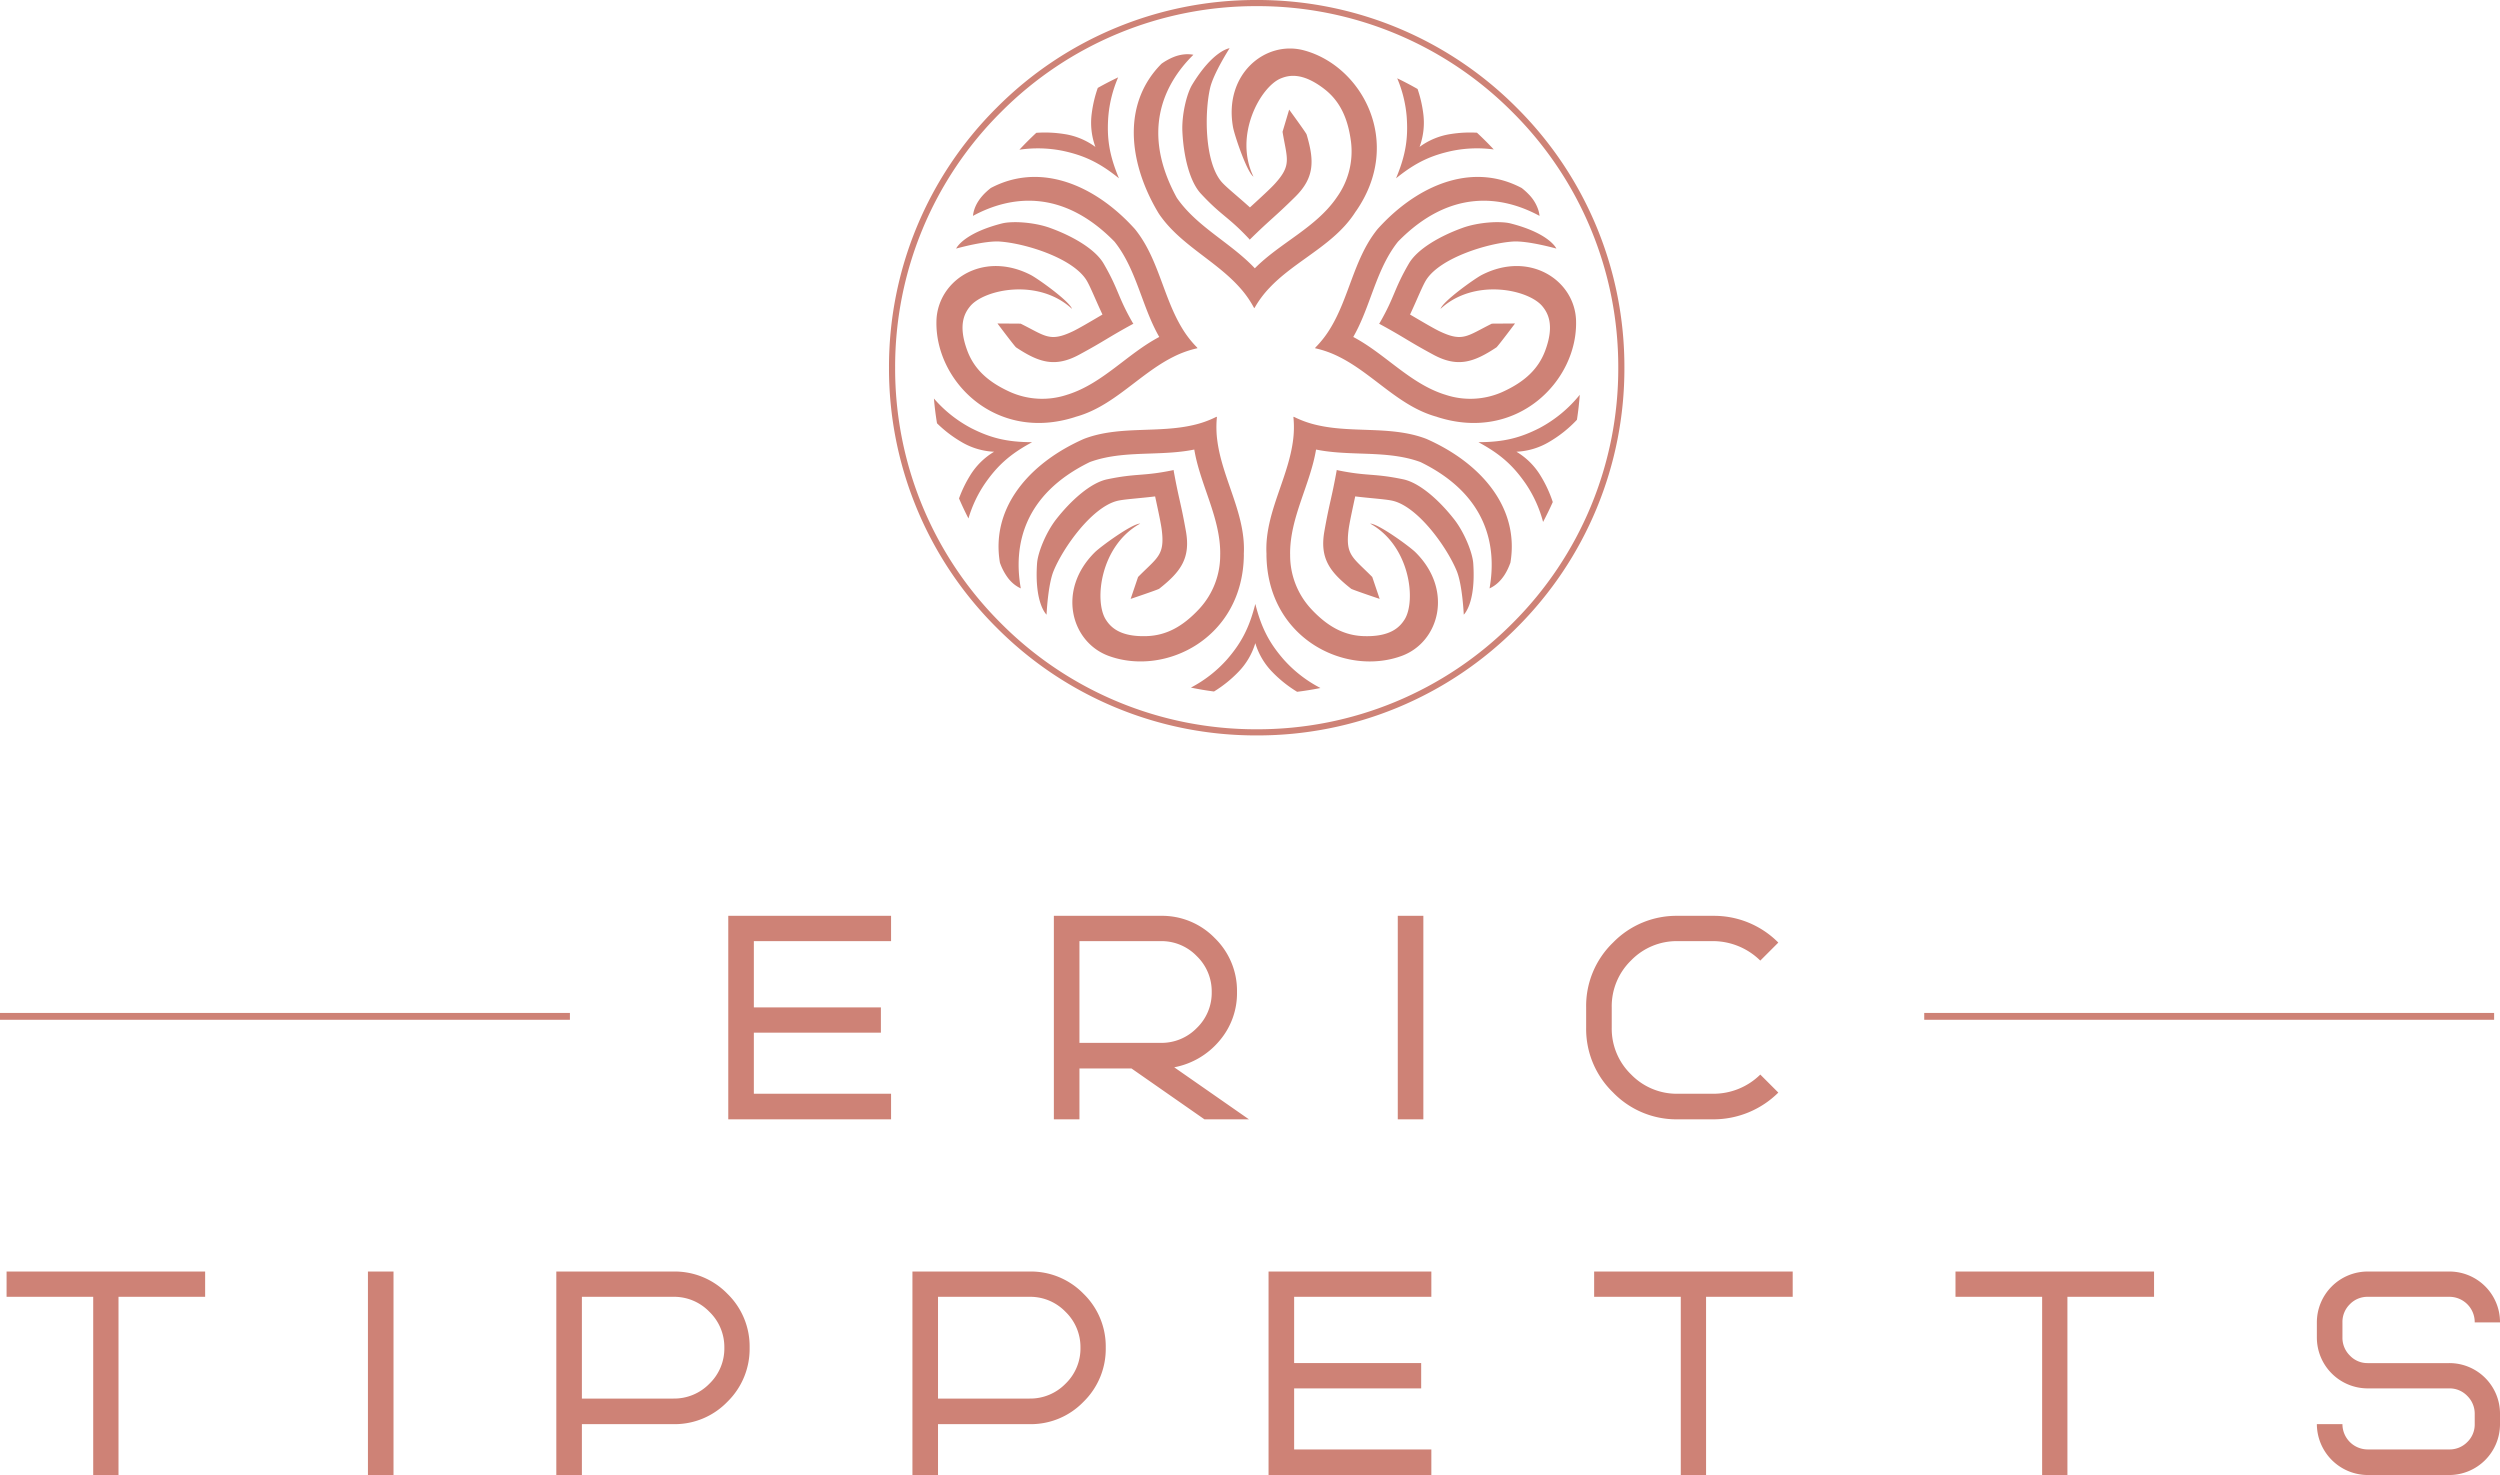
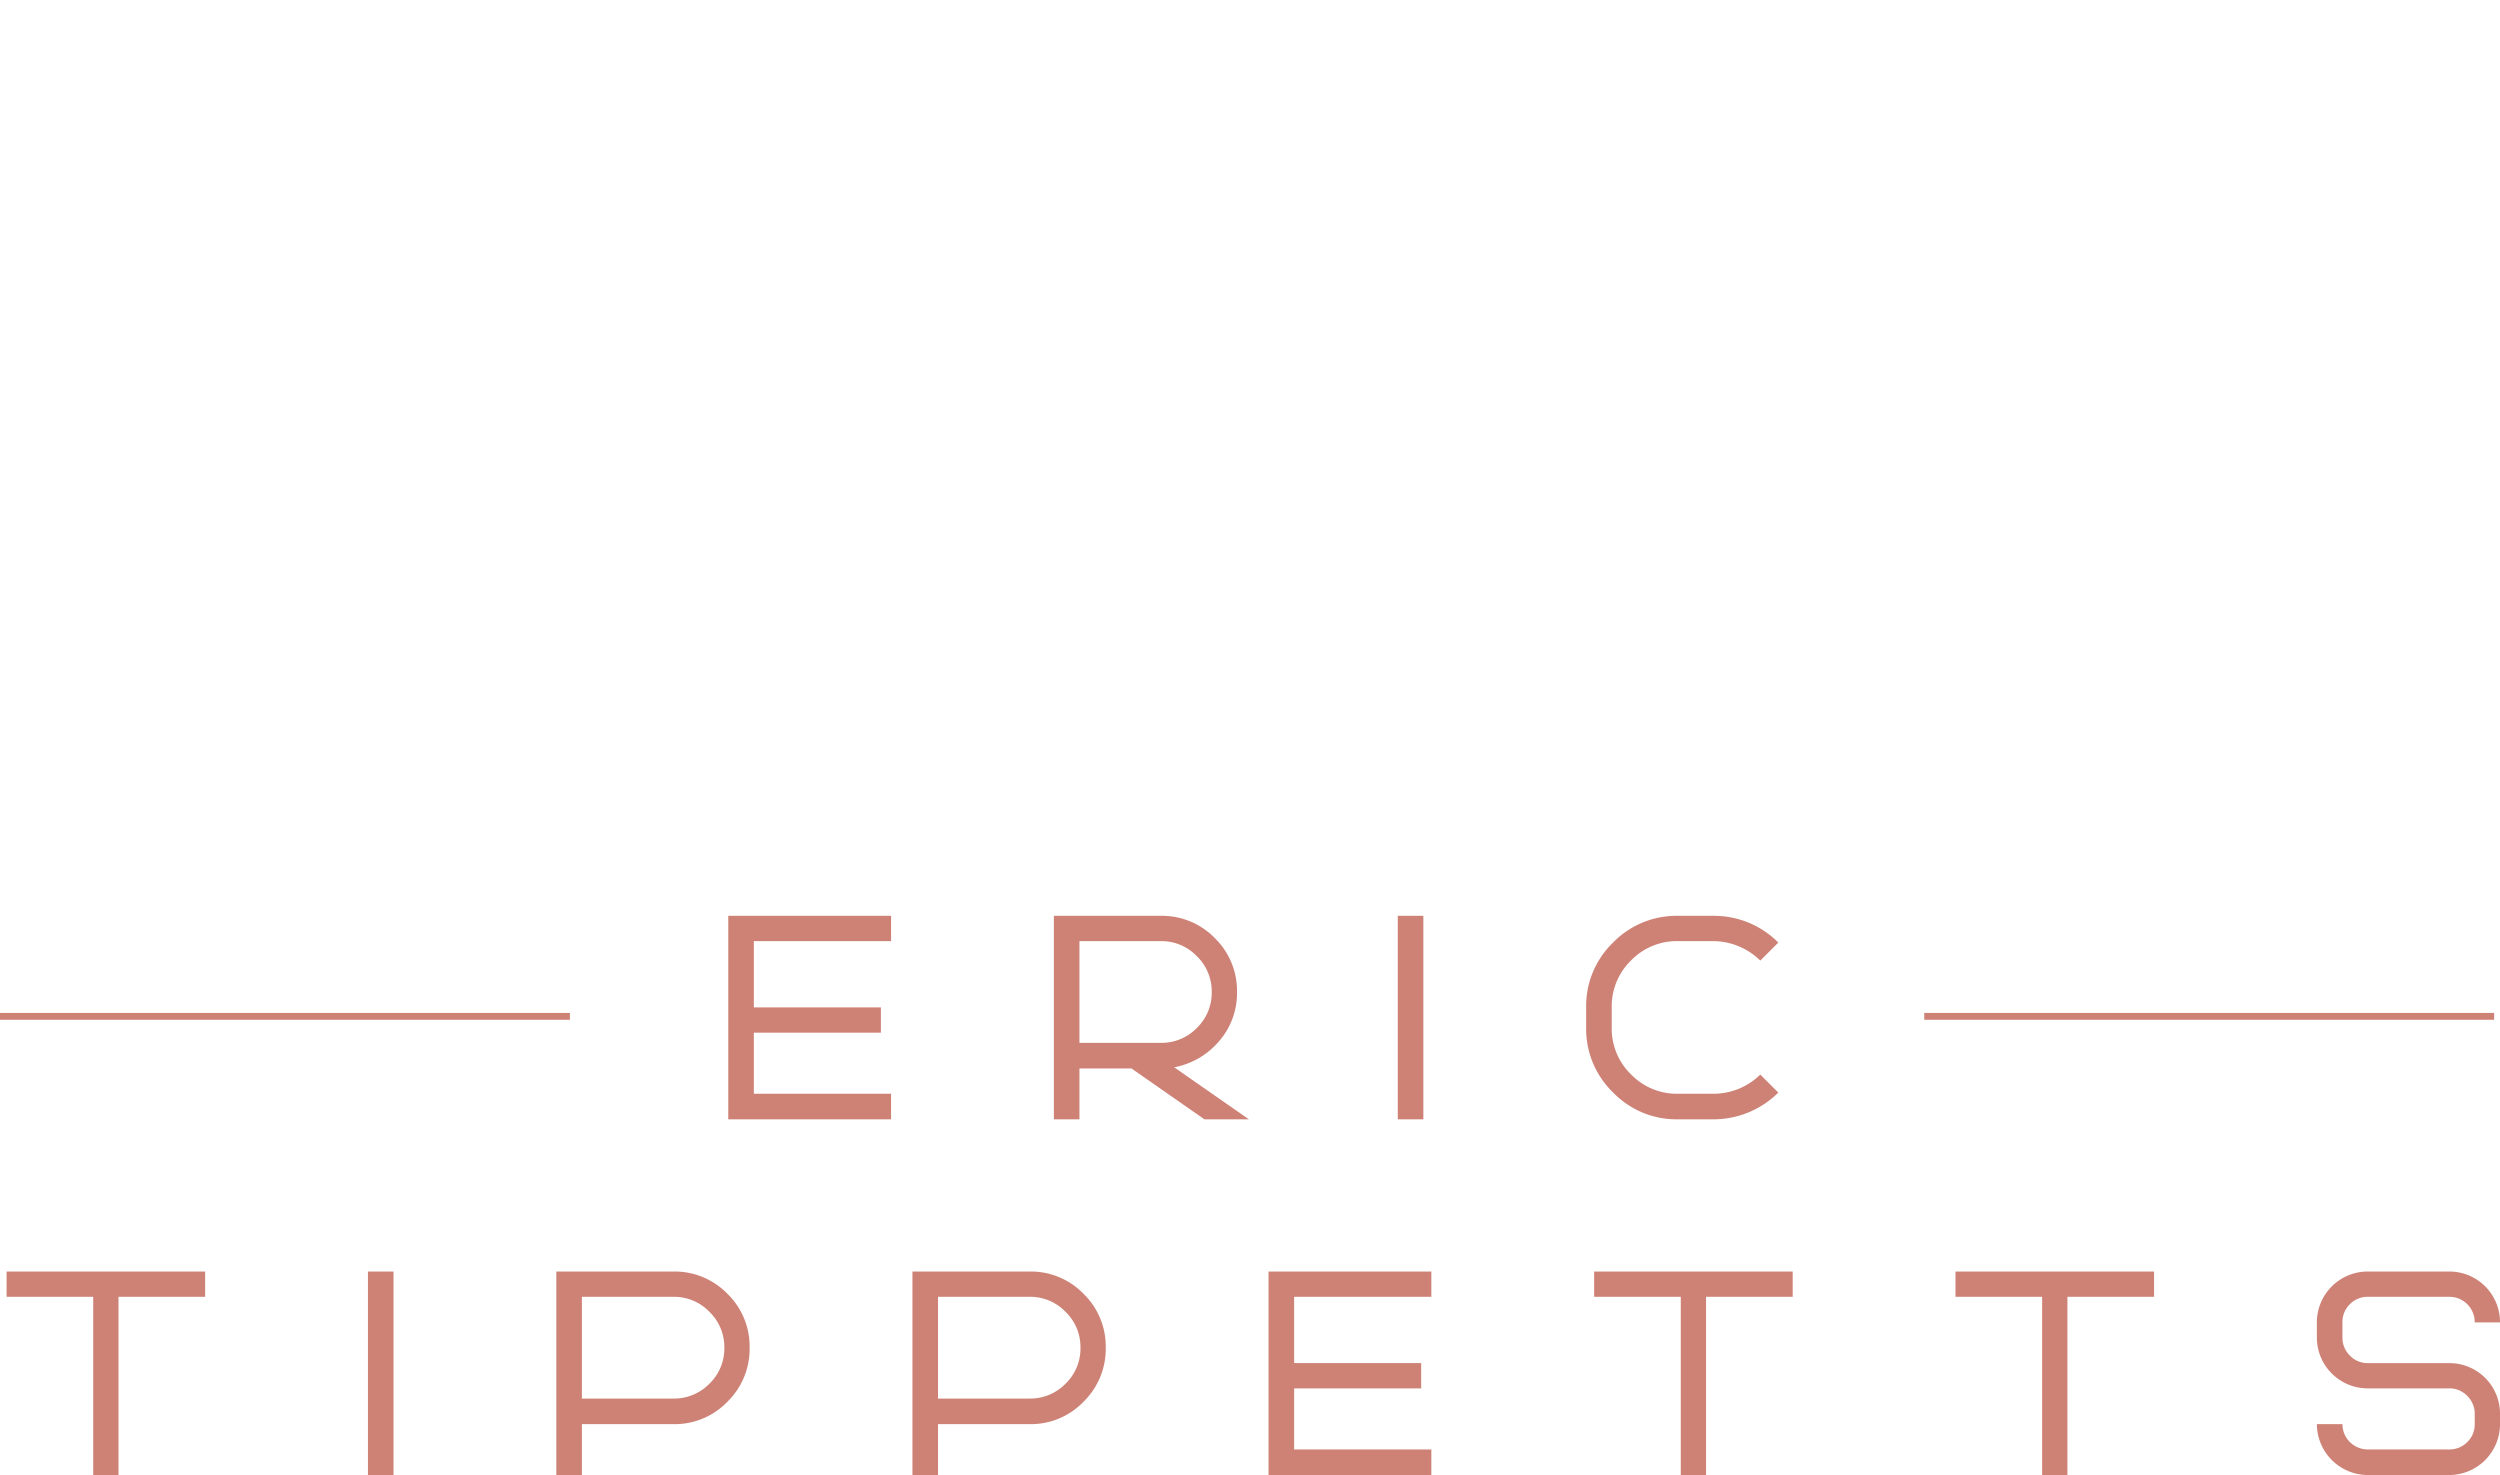
<svg xmlns="http://www.w3.org/2000/svg" width="1461.938" height="862.558" viewBox="0 0 1461.938 862.558">
  <g id="Group_307" data-name="Group 307" transform="translate(-7252.107 -5648.442)">
    <g id="Group_25" data-name="Group 25" transform="translate(7645 4138.442)">
      <g id="Group_17" data-name="Group 17" transform="translate(-398 2003.557)">
        <g id="Group_8" data-name="Group 8" transform="translate(0 0)">
          <path id="Path_4826" data-name="Path 4826" d="M-307.02-119h95.2v14.79h-80.24v38.76h74.29v14.79h-74.29v35.7h80.24V0h-95.2Zm190.4,0h62.56a42.943,42.943,0,0,1,31.535,13.005,42.943,42.943,0,0,1,13,31.535A42.735,42.735,0,0,1-19.89-45.815,45.5,45.5,0,0,1-46.24-30.43L-2.55,0H-28.56L-71.23-29.75h-30.43V0h-14.96Zm14.96,14.79v59.5h47.6a28.778,28.778,0,0,0,20.995-8.67A28.554,28.554,0,0,0-24.31-74.46a28.637,28.637,0,0,0-8.755-21A28.637,28.637,0,0,0-54.06-104.21ZM84.49,0V-119H99.45V0ZM248.2-119h20.91a52.9,52.9,0,0,1,37.91,15.64L296.48-92.82a39.581,39.581,0,0,0-27.37-11.39H248.2a37.18,37.18,0,0,0-27.285,11.3A37.379,37.379,0,0,0,209.61-65.45v11.9a37.18,37.18,0,0,0,11.305,27.285A37.18,37.18,0,0,0,248.2-14.96h20.91a38.92,38.92,0,0,0,27.37-11.22l10.54,10.54A53.845,53.845,0,0,1,269.11,0H248.2a51.569,51.569,0,0,1-37.825-15.725A51.569,51.569,0,0,1,194.65-53.55v-11.9a51.486,51.486,0,0,1,15.725-37.91A51.709,51.709,0,0,1,248.2-119ZM-729.045,89h116.11v14.79h-50.66V208h-14.79V103.79h-50.66Zm211.31,119V89h14.96V208Zm110.16-119h68.51a42.943,42.943,0,0,1,31.535,13.005,42.943,42.943,0,0,1,13,31.535,43.224,43.224,0,0,1-13,31.62,42.8,42.8,0,0,1-31.535,13.09h-53.55V208h-14.96Zm14.96,14.79v59.5h53.55a28.778,28.778,0,0,0,20.995-8.67,28.554,28.554,0,0,0,8.755-21.08,28.637,28.637,0,0,0-8.755-21,28.637,28.637,0,0,0-20.995-8.755ZM-199.325,89h68.51A42.943,42.943,0,0,1-99.28,102.005a42.943,42.943,0,0,1,13,31.535,43.224,43.224,0,0,1-13,31.62,42.8,42.8,0,0,1-31.535,13.09h-53.55V208h-14.96Zm14.96,14.79v59.5h53.55a28.778,28.778,0,0,0,20.995-8.67,28.554,28.554,0,0,0,8.755-21.08,28.637,28.637,0,0,0-8.755-21,28.637,28.637,0,0,0-20.995-8.755ZM8.925,89h95.2v14.79H23.885v38.76h74.29v14.79H23.885v35.7h80.24V208H8.925Zm190.4,0h116.11v14.79h-50.66V208h-14.79V103.79h-50.66Zm211.31,0h116.11v14.79h-50.66V208h-14.79V103.79h-50.66ZM651.7,89h47.6a29.6,29.6,0,0,1,29.75,29.75h-14.79a14.8,14.8,0,0,0-14.96-14.96H651.7a14.248,14.248,0,0,0-10.455,4.335,14.448,14.448,0,0,0-4.335,10.625v8.84a14.531,14.531,0,0,0,4.335,10.54,14.112,14.112,0,0,0,10.455,4.42h47.6a29.6,29.6,0,0,1,29.75,29.75v5.95A29.746,29.746,0,0,1,699.295,208H651.7a29.893,29.893,0,0,1-29.75-29.75h14.96a14.8,14.8,0,0,0,14.79,14.79h47.6a14.448,14.448,0,0,0,10.625-4.335,14.248,14.248,0,0,0,4.335-10.455V172.3a14.53,14.53,0,0,0-4.335-10.54,14.307,14.307,0,0,0-10.625-4.42H651.7a29.746,29.746,0,0,1-29.75-29.75v-8.84A29.746,29.746,0,0,1,651.7,89Z" transform="translate(738 161)" fill="#ce8276" />
          <g id="Group_5" data-name="Group 5" transform="translate(5.108 100.782)">
            <path id="Path_3" data-name="Path 3" d="M0,0H333.25" transform="translate(1125.244)" fill="none" stroke="#ce8276" stroke-width="4" />
            <line id="Line_2" data-name="Line 2" x2="333.265" transform="translate(0)" fill="none" stroke="#ce8276" stroke-width="4" />
          </g>
        </g>
      </g>
    </g>
-     <path id="Path_4517" data-name="Path 4517" d="M4912.885-4148.762a213.611,213.611,0,0,1-152.041-62.982,213.625,213.625,0,0,1-62.98-152.047,213.608,213.608,0,0,1,62.98-152.047,213.592,213.592,0,0,1,152.041-62.979,213.607,213.607,0,0,1,152.051,62.979,213.611,213.611,0,0,1,62.975,152.047,213.628,213.628,0,0,1-62.975,152.047A213.627,213.627,0,0,1,4912.885-4148.762Zm0-426.463a210.039,210.039,0,0,0-149.5,61.928,210.023,210.023,0,0,0-61.93,149.506,210.047,210.047,0,0,0,61.93,149.508,210.045,210.045,0,0,0,149.5,61.926,210.058,210.058,0,0,0,149.508-61.926,210.047,210.047,0,0,0,61.93-149.508,210.023,210.023,0,0,0-61.93-149.506A210.052,210.052,0,0,0,4912.885-4575.225Zm148.365,325.479c-1.135,3.01-4.215,11.371-12.2,15.01,4.432-24.91-1.434-54.8-40.24-73.809l-.33-.137c-11.244-4.086-23.178-4.506-35.111-4.912-8.68-.307-17.35-.613-25.766-2.336-3.449,20.7-15.373,39.824-15.172,61.2a1.634,1.634,0,0,1,.016.3,46.039,46.039,0,0,0,12,31.412c9.879,10.727,19.592,15.75,30.75,16.18,16.17.615,21.531-5.523,24.189-9.742,6.783-10.785,3.311-43.084-20.168-56.047,4.715-.039,23.111,13.422,26.463,16.717,22.377,22.088,14.041,52.568-8.006,60.654-33.145,12.152-78.752-10.381-79.084-59.369.01,0,.035-.01.035,0-.779-13.6,3.594-26.232,7.973-38.863,3.043-8.818,6.1-17.623,7.4-26.768a59.043,59.043,0,0,0,.344-14.82l.482.09a59.145,59.145,0,0,0,13.594,4.8c20.023,4.592,41.648.555,61.293,7.152.8.268,1.605.555,2.4.871h.016c1.828.809,3.633,1.652,5.389,2.541C5046.236-4305.223,5066.424-4280.35,5061.25-4249.746ZM4855.521-4454.1l.018.023c.457.709.939,1.4,1.455,2.09,12.217,16.729,32.205,25.922,45.9,41.234a59.472,59.472,0,0,1,8.318,11.775l.35.352a59.086,59.086,0,0,1,8.83-11.9c6.336-6.719,13.924-12.139,21.506-17.58,10.867-7.789,21.727-15.568,28.939-27.119.006.008.029.008.029.02,28.025-40.186,3.818-84.918-30.262-94.143-22.666-6.137-47.082,13.932-41.562,44.889.824,4.635,8.072,26.246,11.945,28.934-11.68-24.145,4.15-52.514,15.9-57.4,4.607-1.914,12.529-3.826,25.375,6.016,8.867,6.8,13.889,16.5,15.766,30.967a46,46,0,0,1-8.348,32.572c-.029.074-.123.16-.162.252-12.184,17.57-32.955,26.293-47.723,41.2-5.877-6.26-12.779-11.516-19.687-16.777-9.506-7.232-19-14.467-25.828-24.289l-.187-.3c-20.7-37.949-8.23-65.73,9.783-83.51a18.678,18.678,0,0,0-4.969-.26,22.724,22.724,0,0,0-6.848,1.688h-.012a35.725,35.725,0,0,0-6.8,3.791c-21.893,21.988-19.793,53.961-4.668,82.3C4853.51-4457.537,4854.5-4455.8,4855.521-4454.1Zm-56.037-36.512c12,2.582,21.143,6.584,32.859,16.072-5.836-13.9-7.121-23.793-6.234-36.041a73.106,73.106,0,0,1,5.768-23c-4.057,1.912-8.029,3.98-11.92,6.17a72.315,72.315,0,0,0-3.521,14.846,41.038,41.038,0,0,0,2.137,19.678,40.9,40.9,0,0,0-18.287-7.553,72.067,72.067,0,0,0-16.287-.705q-5.121,4.772-9.873,9.873A73.917,73.917,0,0,1,4799.484-4490.613Zm156.59,103.59a59.587,59.587,0,0,1-8.83,11.4l-.242.434a59.422,59.422,0,0,1,13.967,4.979c8.279,4.1,15.668,9.771,23.092,15.428,10.613,8.119,21.23,16.242,34.381,19.762,0,.01,0,.029-.01.035,46.623,15.076,82.334-21.143,81.209-56.426-.756-23.475-27.078-40.965-55.076-26.652-4.184,2.145-22.734,15.387-24.18,19.877,19.678-18.23,51.434-11.371,59.541-1.551,3.18,3.848,7.318,10.861,1.658,26.021-3.92,10.475-11.732,18.107-25.016,24.117a46.061,46.061,0,0,1-33.59,1.533c-.08-.016-.189-.066-.285-.076-20.363-6.531-34.773-23.854-53.342-33.625,4.277-7.443,7.3-15.584,10.3-23.732,4.141-11.2,8.283-22.391,15.691-31.789l.223-.268c30.248-30.877,60.465-27.057,82.725-15.021a17.549,17.549,0,0,0-.7-3.381,23.372,23.372,0,0,0-5.553-9.143,38.987,38.987,0,0,0-4.18-3.77c-27.42-14.527-57.383-3.176-80.074,19.561q-2.086,2.106-4.105,4.33c0,.008,0,.008-.006.008-.547.662-1.068,1.322-1.572,2.012C4969.678-4426.383,4966.711-4404.584,4956.074-4387.023Zm-86.641-114.791c.682,14.113,4.125,29.021,10.807,36.238,12.117,13.068,15.963,13.342,28.307,26.553.074.123.15.26.225.395,12.7-12.486,14.215-12.818,26.637-25.092,11.441-11.307,11.182-21.277,6.643-36.539-.807-1.635-10.176-14.447-10.176-14.447s-2.98,10.006-3.873,12.977c2.645,15.9,5.51,19.365-4.465,30.352-2.557,2.828-8.064,7.869-14.592,13.857-7.285-6.6-14.244-12.082-16.8-15.176-9.756-11.764-9.814-40.34-6.475-54.75,1.973-8.449,11.1-22.719,11.373-23.17-.379.043-9.779,1.482-21.83,21.252C4871.848-4523.857,4868.965-4511.381,4869.434-4501.814Zm208.729,173.369c-10.939,5.553-20.574,8.2-35.641,8.2,13.281,7.121,20.512,14,27.537,24.076a73.5,73.5,0,0,1,10.3,22.572c2.01-3.8,3.91-7.68,5.67-11.631a72.273,72.273,0,0,0-7.2-15.5,41.042,41.042,0,0,0-14.062-13.934,40.966,40.966,0,0,0,18.977-5.641,71.988,71.988,0,0,0,16.408-13.035q1.122-7.222,1.664-14.617A76.111,76.111,0,0,1,5078.162-4328.445Zm-49.838,53.271c-8.7-11.121-20.129-21.318-29.74-23.348-17.445-3.666-20.734-1.664-38.449-5.326-.135-.062-.277-.127-.414-.18-3.162,17.518-4.2,18.662-7.25,35.852-2.807,15.846,3.152,23.828,15.682,33.672,1.578.846,16.182,5.762,16.643,5.9-.129-.377-3.363-9.936-4.33-12.807-11.34-11.477-15.678-12.631-13.879-27.369.455-3.785,2.039-11.08,3.908-19.752,9.752,1.189,18.6,1.646,22.482,2.7,14.752,3.975,31.3,27.268,36.9,40.953,3.336,8.16,4.1,25.492,4.1,25.492s7.164-6.385,5.547-29.963C5039.086-4255.783,5034.229-4267.633,5028.324-4275.174Zm-221.5-59.812c-.006-.006-.006-.025-.006-.035,13.146-3.52,23.764-11.643,34.381-19.762,7.424-5.656,14.811-11.326,23.09-15.428a59.407,59.407,0,0,1,13.965-4.979l-.23-.434a59.263,59.263,0,0,1-8.842-11.4c-10.637-17.561-13.6-39.359-26.033-55.937-.5-.689-1.023-1.35-1.566-2.012-.012,0-.012,0-.012-.008q-2.016-2.221-4.105-4.33c-22.691-22.736-52.65-34.088-80.074-19.561-.668.527-1.635,1.313-2.721,2.322-2.768,2.582-6.291,6.7-7.439,12.256a16.531,16.531,0,0,0-.266,1.715c22.254-12.035,52.475-15.855,82.721,15.021l.227.268c7.408,9.4,11.549,20.588,15.688,31.789,3.012,8.148,6.031,16.289,10.309,23.732-18.57,9.771-32.977,27.094-53.344,33.625a2.889,2.889,0,0,0-.287.076,46.054,46.054,0,0,1-33.588-1.533c-13.285-6.01-21.1-13.643-25.018-24.117-5.658-15.16-1.52-22.174,1.662-26.021,8.105-9.82,39.859-16.68,59.541,1.551-1.449-4.49-20-17.732-24.184-19.877-24.154-12.355-47.072-1.016-53.377,17.4a31.547,31.547,0,0,0-1.7,9.252v.2C4724.629-4355.994,4760.291-4319.937,4806.826-4334.986Zm-25.234,14.742c-15.07,0-24.7-2.648-35.645-8.2a74.99,74.99,0,0,1-21.807-17.326q.612,7.33,1.8,14.479a72.444,72.444,0,0,0,14.424,11,40.951,40.951,0,0,0,18.975,5.641,41.056,41.056,0,0,0-14.064,13.934,72.024,72.024,0,0,0-6.463,13.375q2.558,5.962,5.525,11.7a72.46,72.46,0,0,1,9.709-20.516C4761.076-4306.242,4768.309-4313.123,4781.592-4320.244Zm245.621-170.369a73.249,73.249,0,0,1,24.3-.809q-4.714-5.062-9.814-9.789a71.819,71.819,0,0,0-15.283.766,40.883,40.883,0,0,0-18.289,7.553,41.05,41.05,0,0,0,2.146-19.678,72.172,72.172,0,0,0-3.3-14.2q-5.836-3.334-11.914-6.26a72.692,72.692,0,0,1,5.543,22.445c.881,12.248-.4,22.143-6.234,36.041C5006.064-4484.029,5015.221-4488.031,5027.213-4490.613Zm-98.49,297.521c-8.059-9.262-12.971-17.955-16.643-32.57-3.676,14.615-8.59,23.309-16.637,32.57a74.473,74.473,0,0,1-21.021,16.365q6.671,1.395,13.492,2.285a72.238,72.238,0,0,0,14.072-11.256,40.97,40.97,0,0,0,10.094-17.023,41,41,0,0,0,10.092,17.023,72.389,72.389,0,0,0,14.354,11.426c4.6-.564,9.154-1.312,13.65-2.211A74.717,74.717,0,0,1,4928.723-4193.092Zm-23.338-61.539c-.008,0-.025-.01-.041,0,.785-13.6-3.588-26.232-7.961-38.863-3.045-8.818-6.1-17.623-7.4-26.768a59.321,59.321,0,0,1-.34-14.82l-.488.09a59.1,59.1,0,0,1-13.592,4.8c-20.016,4.592-41.648.555-61.287,7.152-.811.268-1.607.555-2.4.871h-.016c-1.824.809-3.627,1.652-5.395,2.541-28.715,14.4-48.9,39.273-43.723,69.877a33.628,33.628,0,0,0,4.475,8.605,20.038,20.038,0,0,0,1.875,2.229,19.042,19.042,0,0,0,5.846,4.176c-4.436-24.91,1.43-54.8,40.232-73.809l.338-.137c11.244-4.086,23.174-4.506,35.113-4.912,8.678-.307,17.344-.613,25.766-2.336,3.445,20.7,15.367,39.824,15.168,61.2a2.116,2.116,0,0,0-.018.3,46.044,46.044,0,0,1-12,31.412c-9.879,10.727-19.584,15.75-30.748,16.18-16.178.615-21.531-5.523-24.191-9.742-6.775-10.785-3.312-43.084,20.17-56.047-4.709-.039-23.119,13.422-26.469,16.717-22.375,22.088-14.037,52.568,8.02,60.654C4859.455-4183.109,4905.053-4205.643,4905.385-4254.631Zm-74.373-31.2c3.877-1.049,12.721-1.506,22.48-2.7,1.869,8.672,3.447,15.967,3.9,19.752,1.8,14.738-2.527,15.893-13.877,27.369-.969,2.871-4.205,12.43-4.33,12.807.457-.143,15.064-5.059,16.646-5.9,12.523-9.844,18.486-17.826,15.674-33.672-3.055-17.189-4.086-18.334-7.248-35.852-.133.053-.279.117-.414.18-17.7,3.662-20.988,1.66-38.439,5.326-9.617,2.029-21.047,12.227-29.75,23.348-5.9,7.541-10.76,19.391-11.2,25.824-1.615,23.578,5.553,29.963,5.553,29.963s.76-17.332,4.092-25.492C4799.7-4258.564,4816.258-4281.857,4831.012-4285.832Zm-68.391-151.736c14.748,1.018,42.059,9.416,50.465,22.18,2.217,3.359,5.428,11.607,9.619,20.5-7.652,4.5-14.066,8.293-17.525,9.914-13.418,6.328-15.889,2.578-30.332-4.586l-13.537-.092s9.51,12.705,10.84,13.949c13.279,8.795,22.736,11.957,36.893,4.314,15.361-8.293,16.127-9.639,31.766-18.146-.1-.109-.2-.223-.309-.334-9.033-15.666-8.166-19.41-17.127-34.826-4.945-8.486-18.213-16.143-31.5-20.91-9.012-3.236-21.793-4.123-28.035-2.527-18.971,4.871-24.838,11.742-26.291,13.963a4.641,4.641,0,0,0-.42.719,1.173,1.173,0,0,0,.137-.037C4738.859-4433.941,4754.285-4438.131,4762.621-4437.568Zm270.771-8.039c-13.295,4.768-26.566,12.424-31.508,20.91-8.961,15.416-8.094,19.16-17.127,34.826-.1.111-.207.225-.3.334,15.637,8.508,16.4,9.854,31.764,18.146,14.156,7.643,23.611,4.48,36.891-4.314,1.328-1.244,10.84-13.949,10.84-13.949l-13.539.092c-14.443,7.164-16.9,10.914-30.332,4.586-3.449-1.621-9.873-5.414-17.516-9.914,4.184-8.891,7.389-17.139,9.609-20.5,8.406-12.764,35.719-21.162,50.469-22.18,8.795-.6,25.49,4.115,25.49,4.115s-3.8-8.8-26.7-14.682C5055.186-4449.73,5042.4-4448.844,5033.393-4445.607Z" transform="translate(3074.105 10227.259)" fill="#ce8276" />
  </g>
</svg>